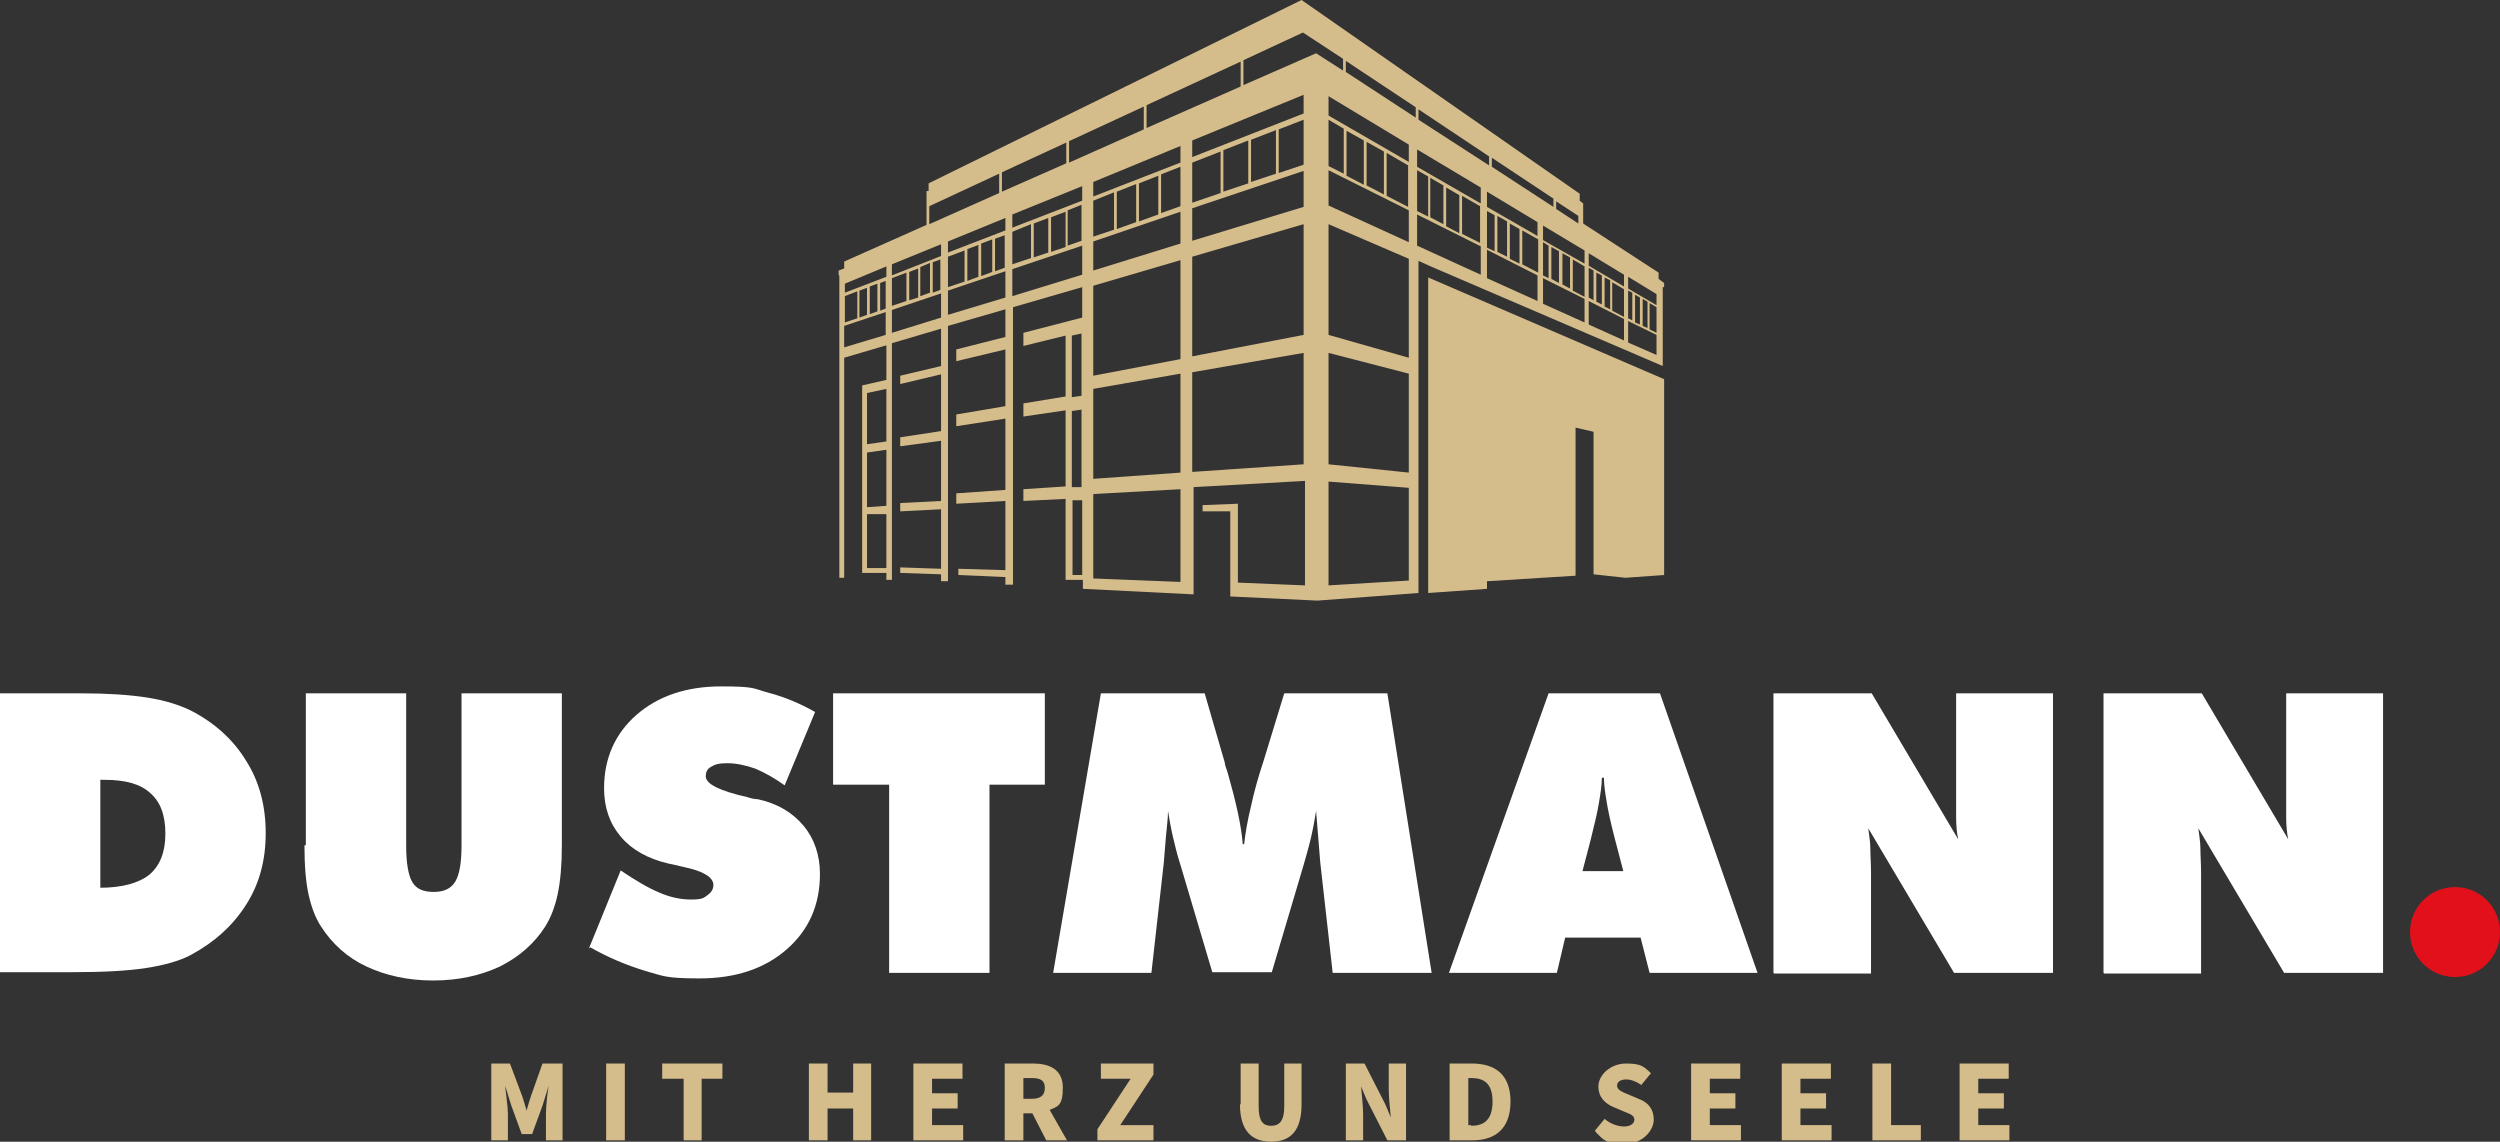
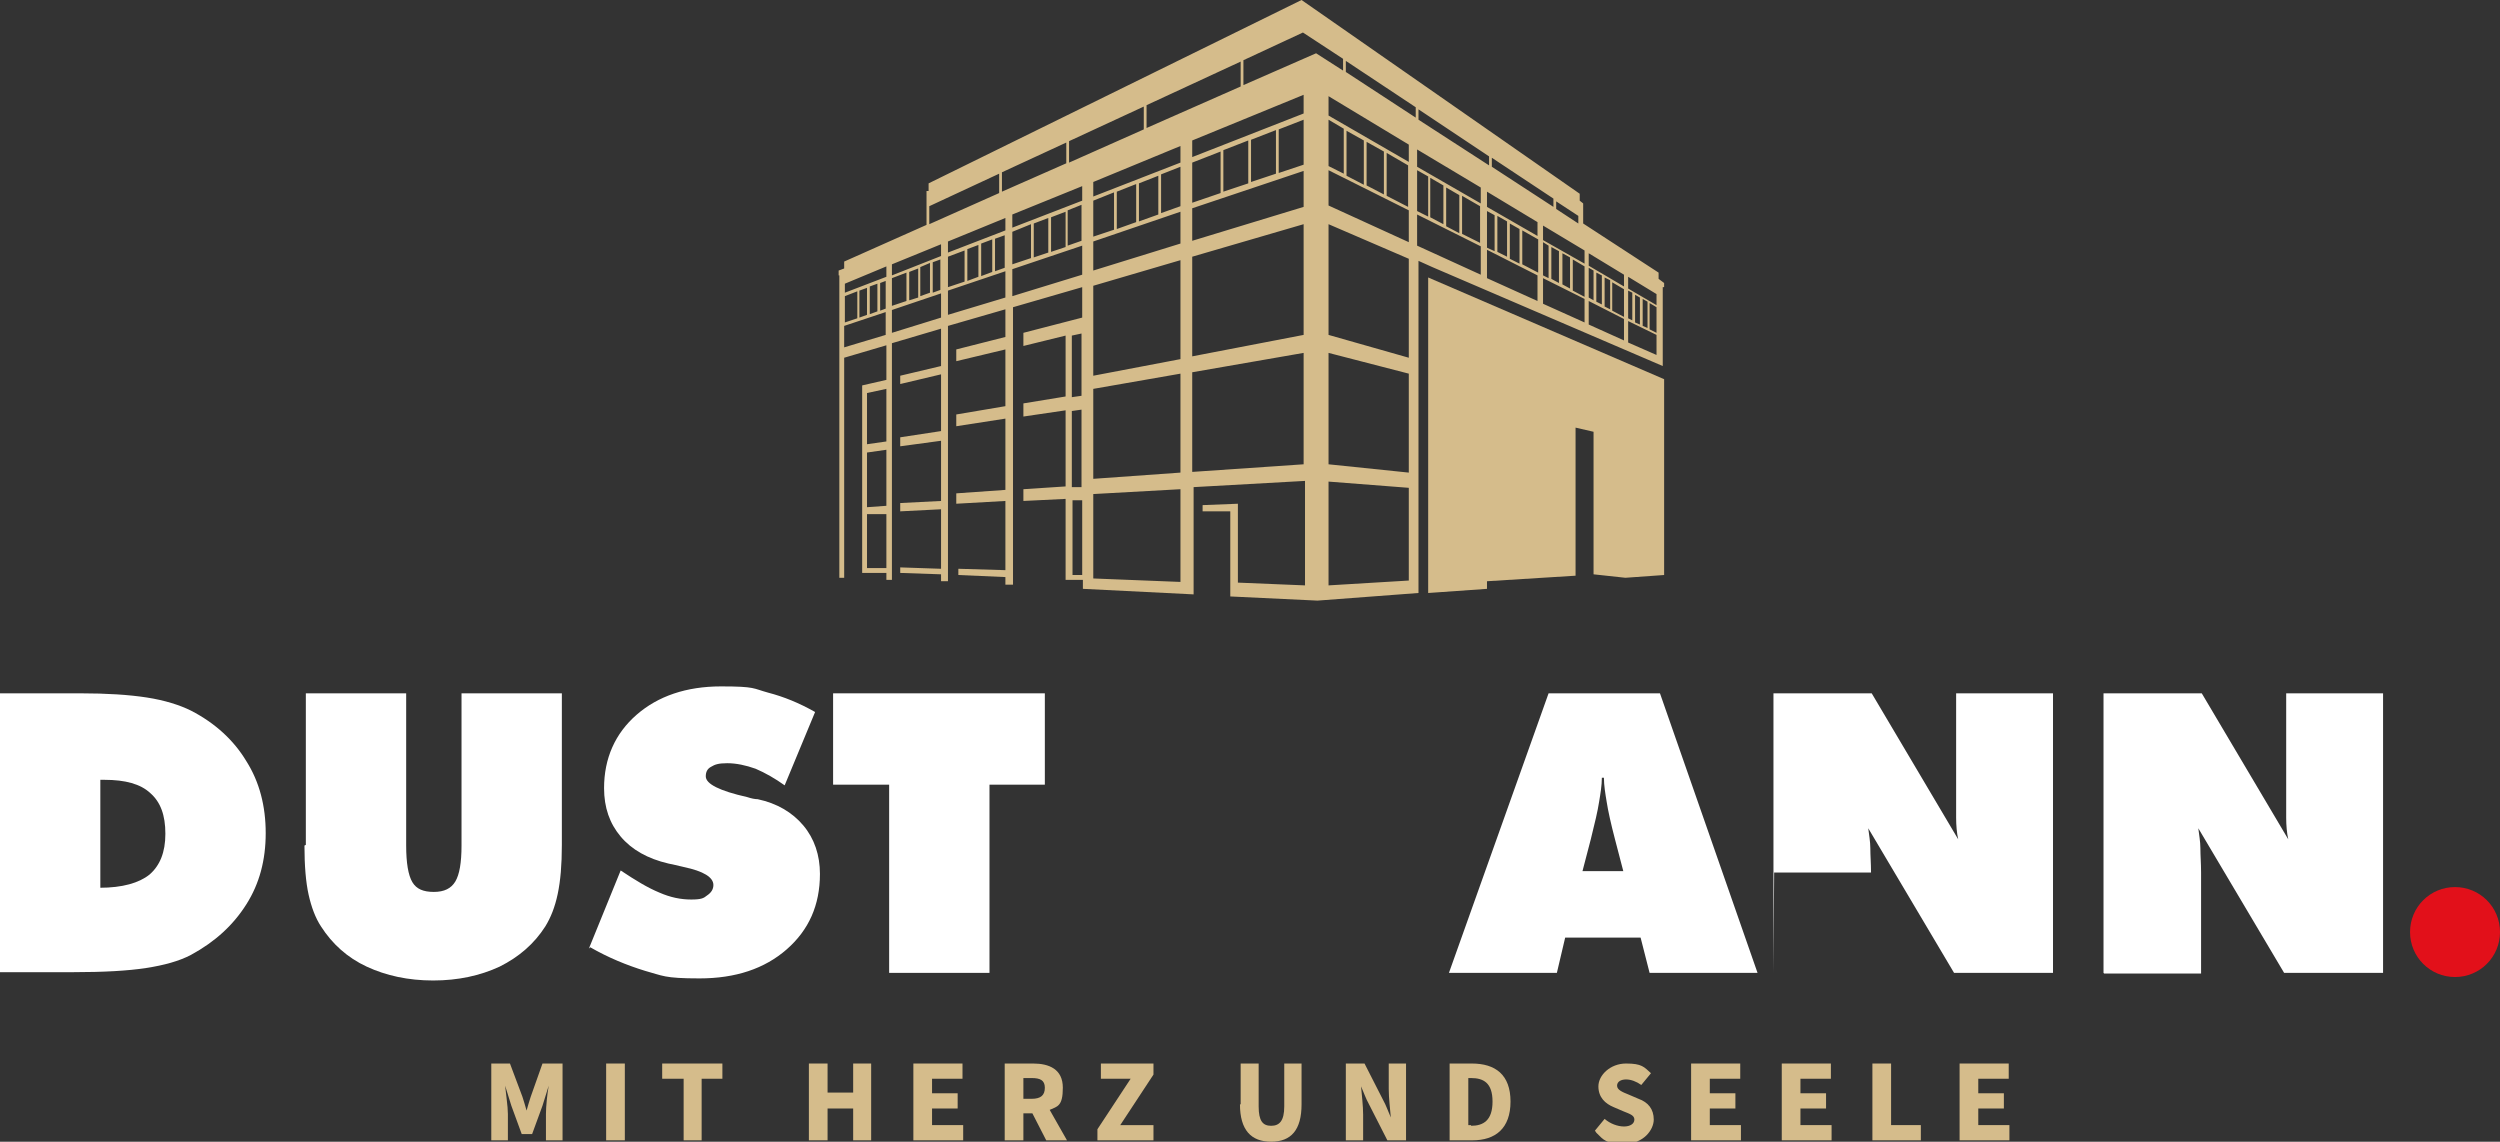
<svg xmlns="http://www.w3.org/2000/svg" version="1.1" viewBox="0 0 361.3 165">
  <rect x="0" y="0" width="361.3" height="165" fill="#333333" stroke="none" />
  <defs>
    <style> .cls-1 { fill: #d5bc8b; } .cls-2 { fill: #e2101a; } .cls-3 { fill: #fff; } </style>
  </defs>
  <g>
    <g id="Ebene_1">
      <g id="Ebene_1-2" data-name="Ebene_1">
        <g>
          <path class="cls-3" d="M0,100.2h11.7c3.7,0,6.9.2,9.5.6,2.6.4,4.8,1.1,6.4,1.9,3.5,1.8,6.2,4.3,8,7.3,1.9,3,2.8,6.5,2.8,10.4s-.9,7.3-2.8,10.3c-1.9,3-4.5,5.4-8,7.3-1.7.9-3.9,1.5-6.5,1.9-2.6.4-6.1.6-10.6.6H0v-40.4h0ZM14.4,128.3c3.3,0,5.7-.7,7.2-1.9,1.5-1.3,2.3-3.2,2.3-5.9s-.7-4.6-2.2-5.9c-1.4-1.3-3.6-1.9-6.6-1.9h-.6v15.6h0Z" />
          <path class="cls-3" d="M44.2,122.1v-21.9h14.5v22c0,2.5.3,4.3.9,5.3.6,1,1.6,1.4,3.1,1.4s2.5-.5,3.1-1.5c.6-1,.9-2.7.9-5.2v-22h14.5v21.9c0,2.9-.2,5.2-.6,7.1-.4,1.9-1,3.4-1.8,4.7-1.6,2.5-3.8,4.4-6.6,5.8-2.8,1.3-6,2-9.6,2s-6.8-.7-9.6-2c-2.8-1.3-5-3.3-6.6-5.8-.8-1.2-1.4-2.8-1.8-4.6-.4-1.8-.6-4.2-.6-7.1h0Z" />
          <path class="cls-3" d="M85.1,137.1l4.6-11.3c2.1,1.4,3.9,2.5,5.6,3.2,1.6.7,3.1,1,4.6,1s1.8-.2,2.3-.6c.6-.4.9-.9.9-1.5,0-1.1-1.4-2-4.3-2.6-.9-.2-1.6-.4-2.2-.5-3-.7-5.3-2-6.9-3.9-1.6-1.9-2.4-4.2-2.4-7,0-4.3,1.6-7.9,4.7-10.6,3.1-2.7,7.2-4.1,12.2-4.1s4.6.3,6.8.9c2.3.6,4.5,1.5,6.8,2.8l-4.4,10.6c-1.4-1-2.8-1.8-4.2-2.4-1.4-.5-2.8-.8-4.1-.8s-1.8.2-2.3.5c-.6.3-.8.8-.8,1.4,0,1.1,2,2.1,6,3,.6.2,1.1.3,1.5.3,2.8.6,5,1.9,6.6,3.8,1.6,1.9,2.4,4.3,2.4,7,0,4.5-1.6,8.1-4.8,10.9-3.2,2.8-7.4,4.2-12.6,4.2s-5.3-.4-7.9-1.1c-2.6-.8-5.3-1.9-7.9-3.4h0Z" />
          <polygon class="cls-3" points="128.5 140.6 128.5 113.4 120.4 113.4 120.4 100.2 151 100.2 151 113.4 143 113.4 143 140.6 128.5 140.6 128.5 140.6" />
-           <path class="cls-3" d="M192.6,140.6l-1.8-16c-.1-1.2-.2-2.5-.3-3.7-.1-1.2-.2-2.4-.3-3.7-.2,1.2-.4,2.4-.7,3.7-.3,1.3-.7,2.7-1.1,4.1l-4.6,15.5h-8.6l-4.6-15.5c-.5-1.5-.8-2.9-1.1-4.1-.3-1.3-.5-2.5-.7-3.7,0,1.2-.2,2.5-.3,3.7-.1,1.2-.2,2.4-.3,3.7l-1.8,16h-14.2l6.9-40.4h15l2.9,10c0,.3.2.8.4,1.4,1.2,4.2,2,7.7,2.2,10.4h.2c.2-1.7.5-3.5,1-5.5.4-1.9,1-4.1,1.8-6.5l3-9.8h14.9l6.4,40.4h-14.2Z" />
          <path class="cls-3" d="M209.4,140.6l14.4-40.4h16.1l14.1,40.4h-15.6l-1.3-5.1h-10.9l-1.2,5.1h-15.6ZM228.6,125.9h6l-1.2-4.6c-.6-2.3-1-4.1-1.2-5.4-.2-1.2-.4-2.4-.4-3.5h-.3c0,1.1-.2,2.3-.4,3.5-.2,1.3-.6,3-1.2,5.4l-1.2,4.6h0Z" />
-           <path class="cls-3" d="M256.3,140.6v-40.4h14.2l12.5,21.1c-.2-.9-.3-2-.3-3.1,0-1.1,0-2.6,0-4.5v-13.5h14v40.4h-14.3l-12.4-20.9c.1.9.3,1.9.3,2.9,0,1,.1,2.2.1,3.5v14.6h-14Z" />
+           <path class="cls-3" d="M256.3,140.6v-40.4h14.2l12.5,21.1c-.2-.9-.3-2-.3-3.1,0-1.1,0-2.6,0-4.5v-13.5h14v40.4h-14.3l-12.4-20.9c.1.9.3,1.9.3,2.9,0,1,.1,2.2.1,3.5h-14Z" />
          <path class="cls-3" d="M304,140.6v-40.4h14.2l12.5,21.1c-.2-.9-.3-2-.3-3.1,0-1.1,0-2.6,0-4.5v-13.5h14v40.4h-14.3l-12.4-20.9c.1.9.3,1.9.3,2.9,0,1,.1,2.2.1,3.5v14.6h-14Z" />
          <path class="cls-2" d="M354.8,128.2c3.6,0,6.5,2.9,6.5,6.5s-2.9,6.5-6.5,6.5-6.5-2.9-6.5-6.5,2.9-6.5,6.5-6.5h0Z" />
        </g>
        <path class="cls-1" d="M188.1,0l-53.9,26.5v1.1h-.3v4.9l-11.9,5.3v1s-.8.3-.8.3v.7h.1v43.7h.7s0-31.8,0-31.8l6.1-1.8v5l-3.5.8v27.1h3.5v1h.8s0-34.2,0-34.2l7.1-2.1v5.4l-5.9,1.4v1.2l5.9-1.4v8.2l-5.9.9v1.3l5.9-.8v8.7l-5.9.3v1.2l5.9-.3v8.6l-5.9-.2v.8l5.9.2v1h1c0,0,0-36.9,0-36.9l8.3-2.4v4l-7.1,1.8v1.7l7.1-1.7v8.2l-7.1,1.2v1.7l7.1-1.1v10.3l-7.1.5v1.5l7.1-.4v10l-6.8-.2v.9l6.8.3v1.1h1.1c0,0,0-40.1,0-40.1l10-2.9v4.4l-8.5,2.2v1.9l6.1-1.5v8.8s-6.1,1-6.1,1v1.9l6.1-.9v11l-6.1.4v1.7l6.1-.3v11.7h2.5v1.3l16,.8v-15.5l16.1-.9v15.1l-9.7-.4v-11.4s-5.1.2-5.1.2v.9h4c0-.1,0,12.3,0,12.3l12.6.6,14.6-1.1v-48l2,.9,33.3,14.3v-11.4h.2c0,.1,0-.6,0-.6l-.8-.6v-.9l-10.9-7.1v-2.9l-.5-.4v-1L188.1,0h0ZM179.7,8.7l8.6-4,5.8,3.8v1.7l-3.9-2.5-10.5,4.6v-3.6h0ZM194.5,10.5v-1.7l10.1,6.7v1.5l-10.1-6.6h0ZM165.7,15.2l13.6-6.3v3.6l-13.6,6v-3.3h0ZM172.3,20.3l16.1-6.6v2.7l-16.1,6.3v-2.4h0ZM192,16.7v-2.8l11.6,7v2.5l-11.6-6.7h0ZM154.5,20.4l10.8-5v3.3l-10.8,4.8v-3.1h0ZM205,17.3v-1.5l10.2,6.8v1.3l-10.2-6.6h0ZM184.8,18.7l3.6-1.4v6.5l-3.6,1.2v-6.3h0ZM192,24v-6.7s2.2,1.3,2.2,1.3v6.5l-2.2-1.1h0ZM180.8,20.2l3.6-1.4v6.3l-3.6,1.2v-6.2h0ZM194.6,25.4v-6.5l2.5,1.4v6.4l-2.5-1.3h0ZM176.8,21.7l3.6-1.4v6.2l-3.6,1.2v-6h0ZM197.5,26.8v-6.3l2.5,1.4v6.2l-2.5-1.3h0ZM144.8,24.9l9.3-4.3v3l-9.3,4.1v-2.8h0ZM158,26.3l12.6-5.2v2.4l-12.6,4.9v-2.1h0ZM204.8,24.1v-2.5l9.2,5.5v2.3l-9.2-5.3h0ZM172.3,23.5l4.1-1.6v6l-4.1,1.4v-5.8h0ZM200.4,28.3v-6.2l3.1,1.8v6l-3.1-1.6h0ZM215.6,24.1v-1.3l8.9,5.9v1.2l-8.9-5.8h0ZM167.8,25.2l2.8-1.1v5.7l-2.8,1v-5.6h0ZM192,29.8v-5.2l11.6,5.8v4.6l-11.6-5.3h0ZM172.3,30.1l16.1-5.4v5.2l-16.1,4.9v-4.7h0ZM204.8,30.5v-5.9l1.6.9v5.8l-1.6-.8h0ZM134.3,29.8l10.1-4.7v2.8l-10.1,4.5v-2.6h0ZM164.6,26.5l2.8-1.1v5.6l-2.8,1v-5.5h0ZM206.7,31.5v-5.8l1.9,1.1v5.6l-1.9-1h0ZM161.4,27.7l2.8-1.1v5.5l-2.8,1v-5.4h0ZM146.3,31l10.1-4.1v2.1l-10.1,3.9v-1.9h0ZM209,32.7v-5.6l1.9,1.1v5.5l-1.9-1h0ZM214.9,29.9v-2.2l7.3,4.4v2l-7.3-4.2h0ZM158,29l3-1.2v5.4l-3,1v-5.2h0ZM211.3,33.8v-5.5l2.6,1.5v5.3l-2.6-1.3h0ZM224.9,30.2v-1.1l3.2,2.1v1.1l-3.2-2.1h0ZM154.3,30.4l2-.8v5.2l-2,.7v-5.1h0ZM214.9,35.7v-5.2l1.1.6v5.2l-1.1-.5h0ZM151.9,31.4l2.1-.8v5.1l-2.1.7v-5h0ZM158,34.9l12.6-4.3v4.6l-12.6,3.9v-4.2h0ZM204.8,35.6v-4.6l9.2,4.6v4.1l-9.2-4.2h0ZM216.4,36.4v-5.2l1.4.8v5.1l-1.4-.7h0ZM137,34.9l8.3-3.4v1.8l-8.3,3.2v-1.7h0ZM149.4,32.3l2.1-.8v5l-2.1.7v-4.9h0ZM218.2,37.3v-5l1.4.8v5l-1.4-.7h0ZM192,48.4v-16l11.6,5v14.3l-11.6-3.3h0ZM172.3,37.1l16.1-4.7v16s-16.1,3.1-16.1,3.1v-14.4h0ZM146.3,33.5l2.7-1.1v4.9l-2.7.9v-4.8h0ZM223,34.6v-2l6,3.6v1.9l-6-3.4h0ZM220,38.2v-4.9l2.3,1.3v4.8l-2.3-1.2h0ZM143.8,34.5l1.4-.5v4.7l-1.4.5v-4.7h0ZM141.8,35.2l1.6-.6v4.7l-1.6.6v-4.6h0ZM223,39.8v-4.8l.8.5v4.7l-.8-.4h0ZM128.9,38.2l7.1-2.9v1.7l-7.1,2.8v-1.5h0ZM139.8,36l1.6-.6v4.6l-1.6.6v-4.5h0ZM146.3,38.9l10.1-3.4v4.2l-10.1,3.1v-3.9h0ZM224.2,40.4v-4.7l1.1.6v4.6l-1.1-.6h0ZM214.9,40.2v-4.1l7.3,3.7v3.7l-7.3-3.3h0ZM137,37.1l2.4-.9v4.5l-2.4.8v-4.4h0ZM229.6,38.4v-1.8l5.1,3.1v1.7l-5.1-3h0ZM225.8,41.2v-4.6l1.1.6v4.5l-1.1-.6h0ZM227.3,42v-4.5l1.7,1v4.4l-1.7-.9h0ZM134.8,37.9l1.1-.4v4.4l-1.1.4v-4.3h0ZM158,41.3l12.6-3.7v14.3l-12.6,2.4v-13h0ZM133,38.6l1.4-.6v4.3l-1.4.5v-4.2h0ZM122.1,41l6-2.5v1.5l-6,2.3v-1.4s0,0,0,0ZM131.4,39.3l1.3-.5v4.2l-1.3.4v-4.2h0ZM229.6,43.1v-4.4l.7.4v4.3l-.7-.4h0ZM137,42l8.3-2.8v3.8l-8.3,2.5v-3.6h0ZM128.9,40.2l2.1-.8v4.1l-2.1.7v-4.1h0ZM230.7,43.7v-4.3l.8.4v4.2l-.8-.4h0ZM235.3,41.7v-1.7l4.1,2.5v1.6s-4.1-2.4-4.1-2.4h0ZM231.9,44.3v-4.2l.8.4v4.2l-.8-.4h0ZM223,43.9v-3.7l6,3v3.4l-6-2.7h0ZM127.2,40.9l.8-.3v4l-.8.3v-4h0ZM233,44.9v-4.1l1.7,1v4l-1.7-.9h0ZM125.7,41.4l1.1-.4v4l-1.1.4v-3.9h0ZM124.2,42l1.1-.4v3.9l-1.1.4v-3.9h0ZM235.3,46v-4l.6.3v4l-.6-.3h0ZM122.1,42.8l1.8-.7v3.9l-1.8.6v-3.8h0ZM128.9,44.8l7.1-2.4v3.5l-7.1,2.2v-3.3h0ZM236.3,46.5v-3.9l.7.4v3.9l-.7-.3h0ZM237.4,47.1v-3.9l.7.4v3.8l-.7-.3h0ZM229.6,46.9v-3.4l5.1,2.6v3.1l-5.1-2.3h0ZM238.4,47.6v-3.8l1,.6v3.7s-1-.5-1-.5h0ZM122,47.1l6-2v3.3l-6,1.8v-3.1s0,0,0,0ZM235.3,49.5v-3.1l4.1,2v2.9s-4.1-1.8-4.1-1.8h0ZM154.9,48.5l1.4-.3v9l-1.4.2v-8.9h0ZM172.3,53.8l16.1-2.8v16.1s-16.1,1.1-16.1,1.1v-14.4h0ZM192,67.1v-16.1l11.6,3v14.3l-11.6-1.2h0ZM158,56.2l12.6-2.2v14.3l-12.6.9v-13h0ZM125.3,56.8l2.8-.6v7.6l-2.8.4v-7.4h0ZM154.9,59.4l1.4-.2v11.2s-1.4,0-1.4,0v-11.1h0ZM125.3,65.4l2.8-.4v8.1l-2.8.2v-7.8h0ZM192,69.6l11.6.9v13.4l-11.6.7v-15h0ZM158,83.6v-12.2l12.6-.7v13.4l-12.6-.5h0ZM155,83.1v-10.8h1.4c0,0,0,10.8,0,10.8h-1.4ZM125.3,82.1v-7.8h2.8c0-.1,0,7.8,0,7.8h-2.8q0,0,0,0Z" />
        <polygon class="cls-1" points="230.3 83 234.9 83.5 240.5 83.1 240.5 54.8 206.4 40.1 206.4 85.7 214.9 85.1 214.9 84 227.7 83.2 227.7 61.8 230.3 62.4 230.3 83 230.3 83" />
        <g>
          <path class="cls-1" d="M70.8,153.7h2.9l1.8,4.8c.2.6.4,1.3.6,2h0c.2-.7.4-1.4.6-2l1.7-4.8h2.9v11.1h-2.4v-3.8c0-1.1.2-3,.4-4.1h0l-.9,2.9-1.5,4.1h-1.5l-1.5-4.1-.9-2.9h0c.1,1.1.4,3,.4,4.1v3.8h-2.4v-11.1Z" />
          <path class="cls-1" d="M87.6,153.7h2.7v11.1h-2.7v-11.1Z" />
          <path class="cls-1" d="M98.7,155.9h-3v-2.2h8.7v2.2h-3v8.9h-2.6v-8.9Z" />
          <path class="cls-1" d="M116.9,153.7h2.7v4.2h3.7v-4.2h2.6v11.1h-2.6v-4.6h-3.7v4.6h-2.7v-11.1Z" />
          <path class="cls-1" d="M132.1,153.7h7v2.2h-4.4v2.1h3.7v2.2h-3.7v2.4h4.5v2.2h-7.2v-11.1Z" />
          <path class="cls-1" d="M145.2,153.7h4.1c2.3,0,4.3.8,4.3,3.5s-.8,2.7-1.9,3.2l2.5,4.4h-3l-2-3.9h-1.3v3.9h-2.7v-11.1ZM149.1,158.8c1.3,0,1.9-.5,1.9-1.6s-.7-1.4-1.9-1.4h-1.2v3h1.2Z" />
          <path class="cls-1" d="M158.6,163.2l4.8-7.3h-4.3v-2.2h7.6v1.6l-4.8,7.3h4.8v2.2h-8.1v-1.6Z" />
          <path class="cls-1" d="M179.3,159.6v-5.9h2.6v6.2c0,2.1.6,2.8,1.8,2.8s1.9-.7,1.9-2.8v-6.2h2.5v5.9c0,3.7-1.5,5.4-4.4,5.4s-4.5-1.7-4.5-5.4Z" />
          <path class="cls-1" d="M194.5,153.7h2.7l2.7,5.3c.4.7.7,1.6,1.1,2.5h0c-.1-1.2-.3-2.8-.3-4.1v-3.7h2.5v11.1h-2.7l-2.7-5.3c-.4-.7-.7-1.6-1.1-2.5h0c.1,1.2.3,2.8.3,4.1v3.7h-2.5v-11.1Z" />
          <path class="cls-1" d="M209.5,153.7h3.2c3.4,0,5.6,1.6,5.6,5.5s-2.2,5.6-5.5,5.6h-3.3v-11.1ZM212.6,162.7c1.8,0,3.1-.8,3.1-3.5s-1.3-3.4-3.1-3.4h-.4v6.8h.4Z" />
          <path class="cls-1" d="M230.5,163.4l1.4-1.7c.8.7,1.9,1.1,2.8,1.1s1.5-.4,1.5-1-.6-.8-1.6-1.2l-1.4-.6c-1.2-.5-2.2-1.4-2.2-3s1.7-3.3,4-3.3,2.6.5,3.6,1.4l-1.4,1.7c-.7-.5-1.5-.8-2.2-.8s-1.3.3-1.3.9.7.9,1.7,1.3l1.4.6c1.4.5,2.2,1.5,2.2,3s-1.5,3.5-4.2,3.5-3-.5-4.1-1.6Z" />
          <path class="cls-1" d="M244.5,153.7h7v2.2h-4.4v2.1h3.7v2.2h-3.7v2.4h4.5v2.2h-7.2v-11.1Z" />
          <path class="cls-1" d="M257.6,153.7h7v2.2h-4.4v2.1h3.7v2.2h-3.7v2.4h4.5v2.2h-7.2v-11.1Z" />
          <path class="cls-1" d="M270.6,153.7h2.7v8.9h4.3v2.2h-7v-11.1Z" />
          <path class="cls-1" d="M283.3,153.7h7v2.2h-4.4v2.1h3.7v2.2h-3.7v2.4h4.5v2.2h-7.2v-11.1Z" />
        </g>
      </g>
    </g>
  </g>
</svg>